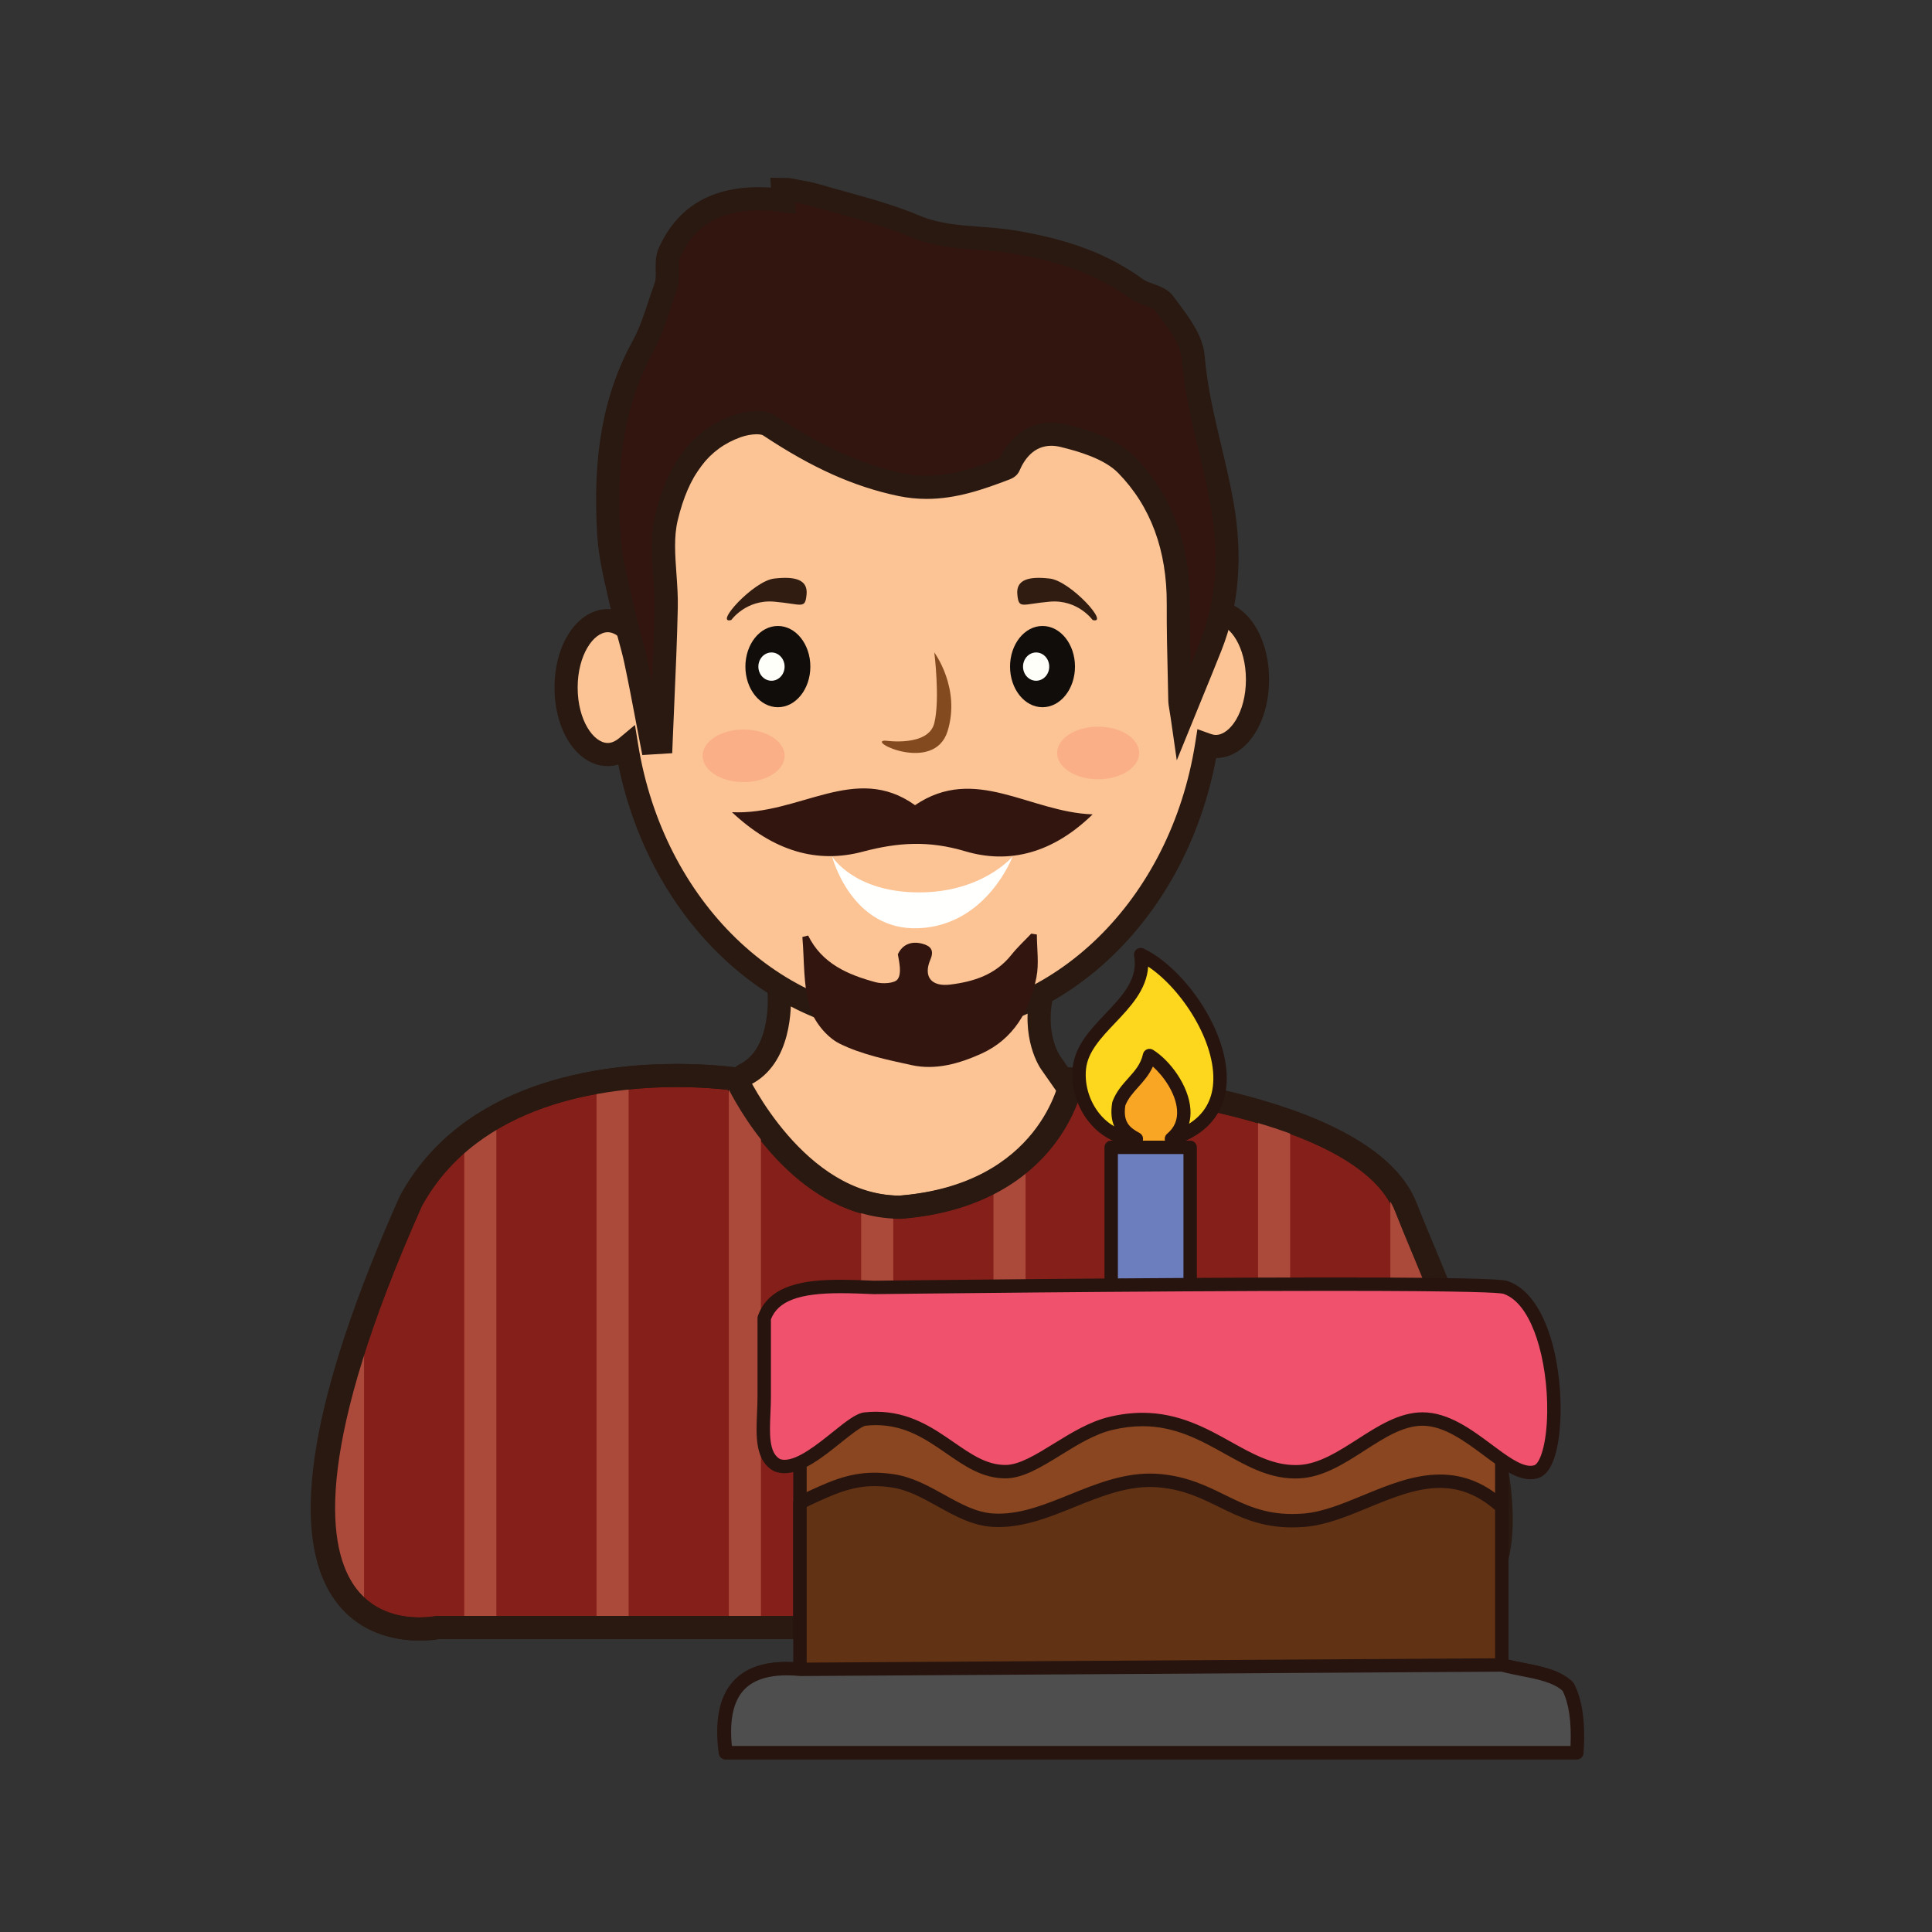
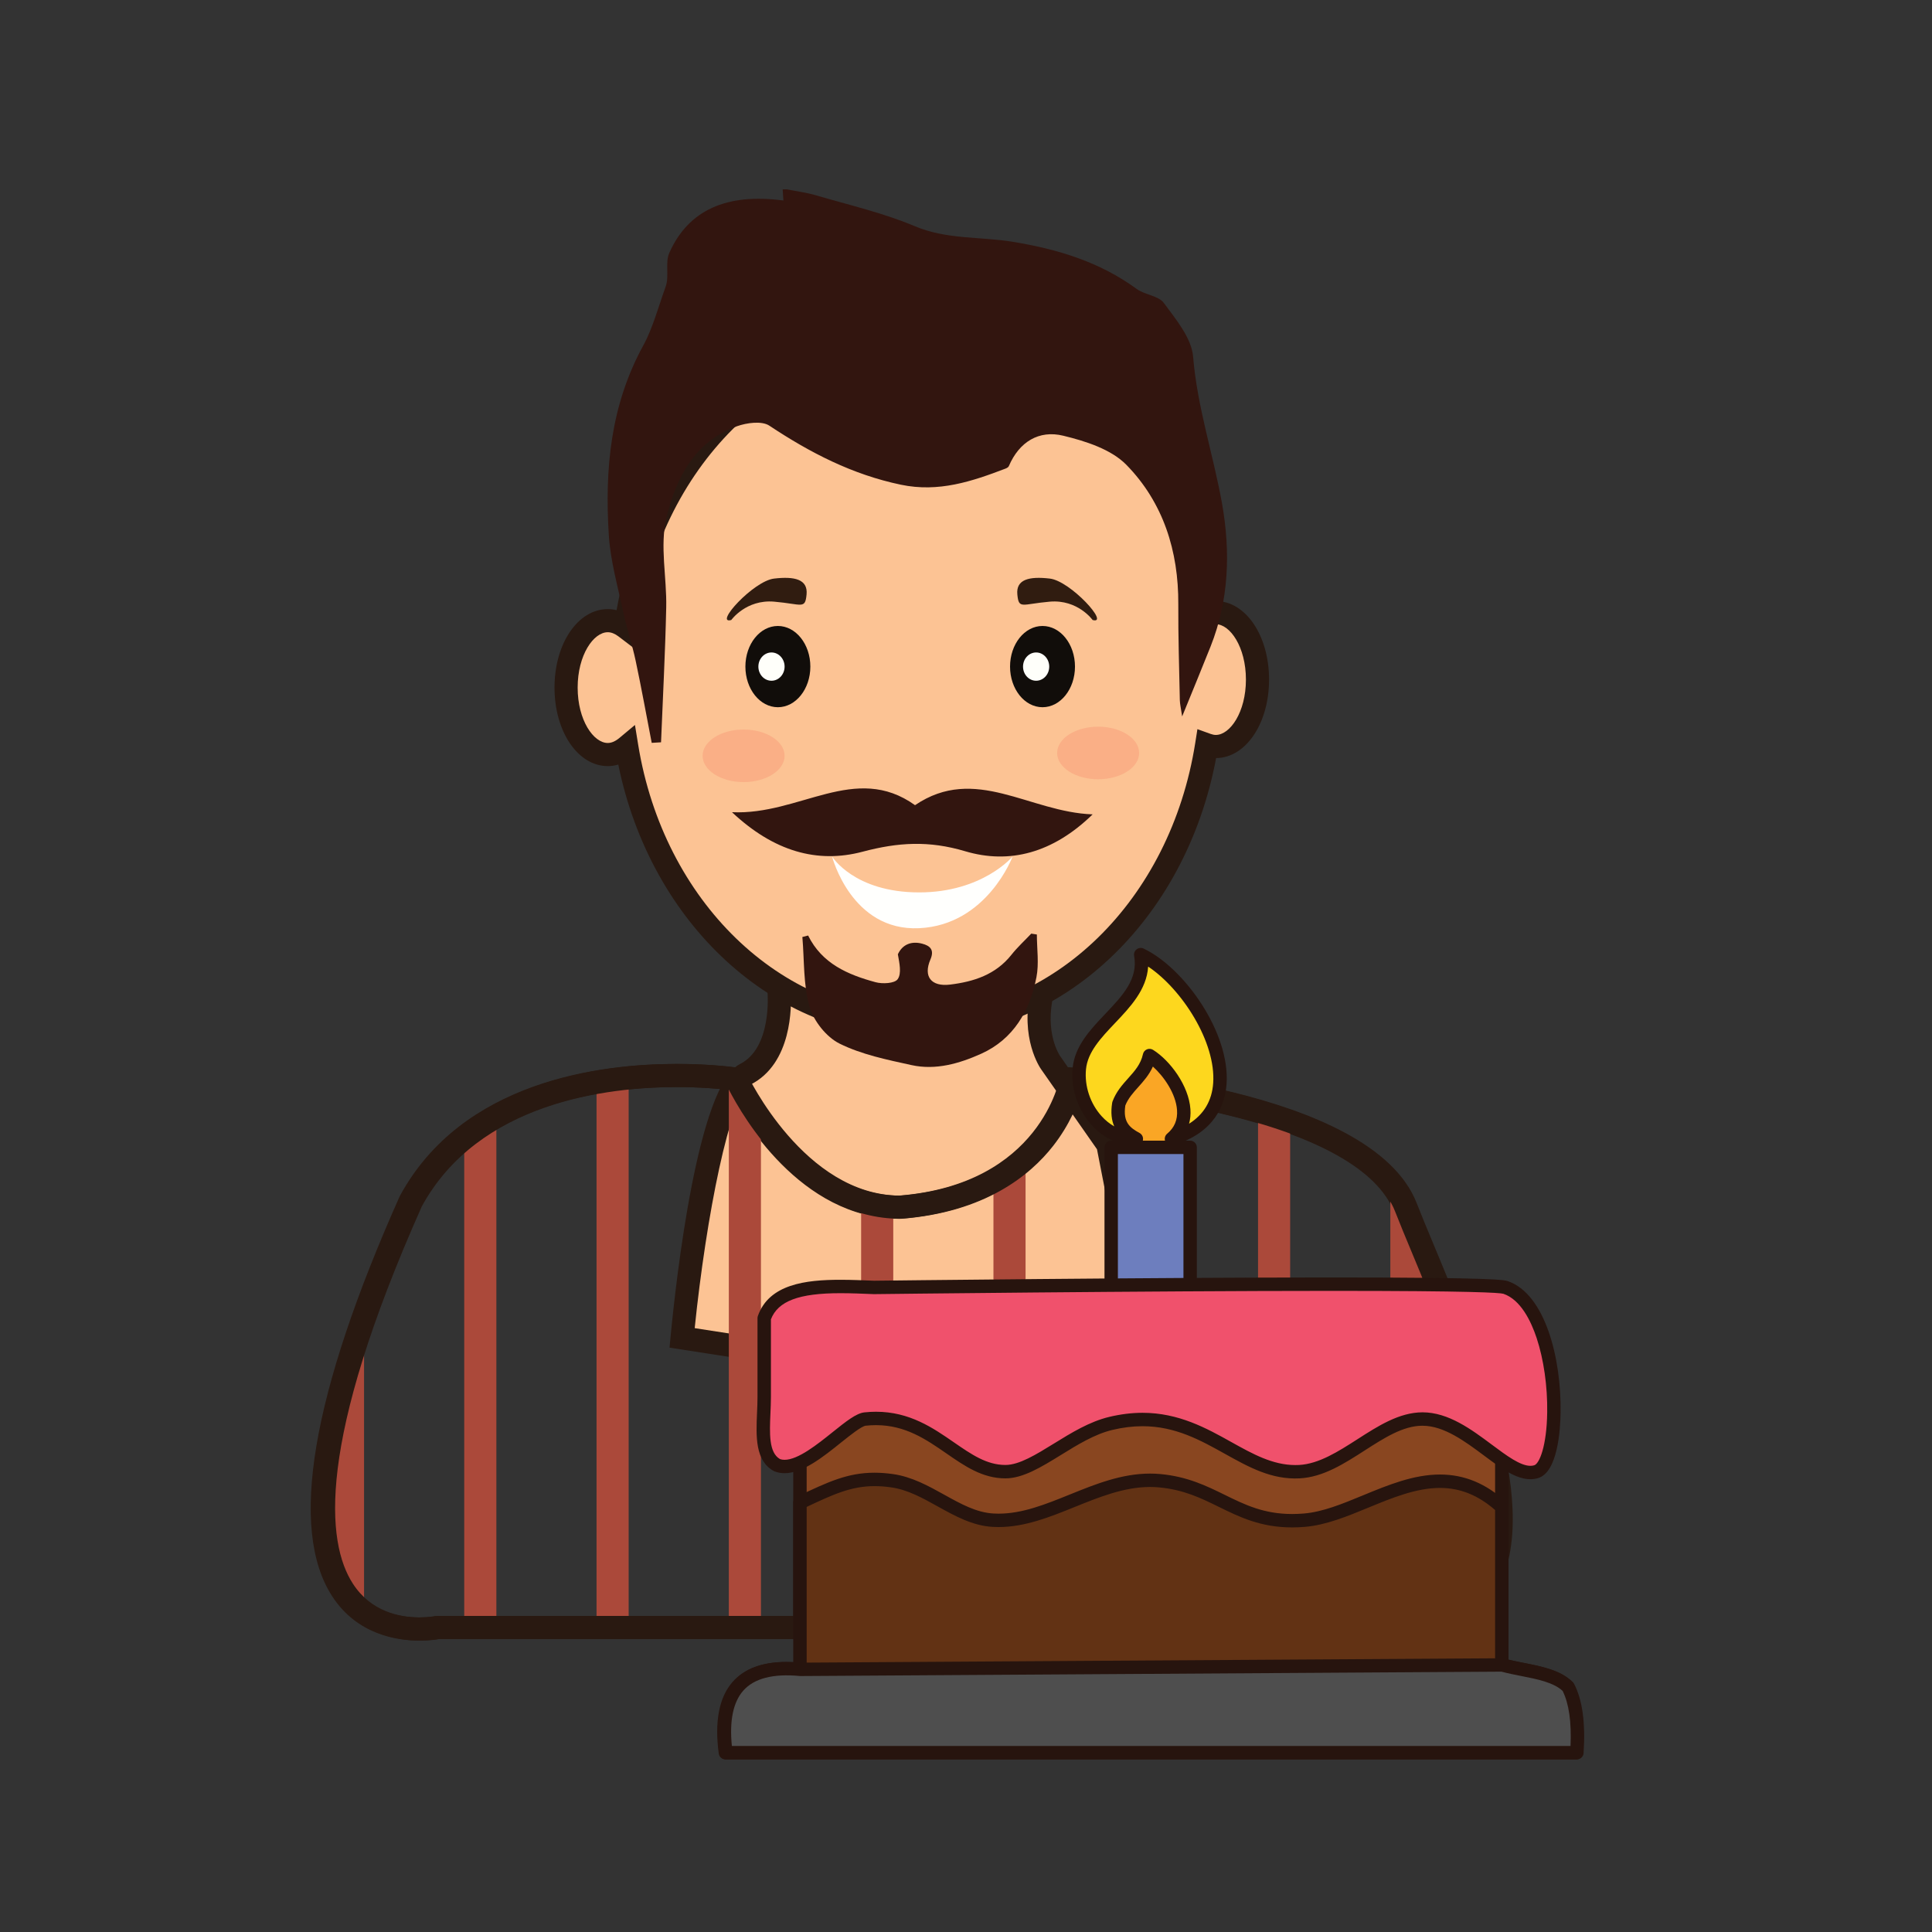
<svg xmlns="http://www.w3.org/2000/svg" xmlns:xlink="http://www.w3.org/1999/xlink" version="1.1" id="Layer_1" x="0px" y="0px" width="500px" height="500px" viewBox="0 0 500 500" enable-background="new 0 0 500 500" xml:space="preserve">
  <rect x="0" y="0" width="500" height="500" fill="#333333" stroke="none" />
  <g id="Layer_1_copy_93">
    <g>
      <g>
        <path fill="#FCC394" d="M201.621,256.648c0,0,1.509,16.237-8.766,21.396c-10.274,5.15-16.335,68.198-16.335,68.198l123.69,19.175     l-13.491-69.182l-14.824-21.229c0,0-4.896-6.824-2.142-18.357C272.512,245.115,201.527,247.381,201.621,256.648z" />
      </g>
      <g>
        <path fill="#291911" d="M303.967,369.025L173.275,348.77l0.265-2.813c1.461-15.173,7.062-65.116,17.975-70.59     c8.302-4.166,7.14-18.302,7.125-18.442l-0.011-0.242c-0.011-0.965,0.27-2.398,1.659-3.803c5.503-5.561,27.24-7.048,39.211-7.048     c10.025,0,27.515,0.859,32.042,6.597c1.141,1.441,1.539,3.193,1.129,4.916c-2.374,9.922,1.51,15.696,1.673,15.939l15.195,21.759     l0.124,0.62L303.967,369.025z M179.787,343.721l116.673,18.084l-12.558-64.375l-14.463-20.707     c-0.209-0.296-5.597-7.996-2.625-20.639c-1.069-1.458-8.845-4.268-27.316-4.268c-18.771,0-32.621,2.938-34.854,5.15     c0.187,3.237,0.44,18.295-10.446,23.752C188.937,283.357,182.742,314.911,179.787,343.721z" />
      </g>
    </g>
    <g>
      <g>
        <path fill="#FCC394" d="M314.647,158.547c-0.878,0-1.723,0.219-2.54,0.536c-6.99-40.737-37.855-71.446-74.893-71.446     c-38.009,0-69.441,32.363-75.315,74.704c-1.404-1.069-2.947-1.715-4.605-1.715c-5.963,0-10.791,7.758-10.791,17.325     c0,9.567,4.828,17.323,10.791,17.323c1.781,0,3.44-0.754,4.924-1.991c6.706,41.15,37.709,72.279,74.997,72.279     c37.444,0,68.54-31.402,75.067-72.811c0.763,0.271,1.551,0.442,2.364,0.442c5.964,0,10.794-7.754,10.794-17.321     C325.441,166.308,320.611,158.547,314.647,158.547z" />
      </g>
      <g>
        <path fill="#291911" d="M237.216,268.559c-36.896,0-68.791-29.48-77.202-70.686c-0.889,0.263-1.797,0.396-2.719,0.396     c-7.73,0-13.788-8.924-13.788-20.318c0-11.397,6.058-20.319,13.788-20.319c0.769,0,1.523,0.091,2.278,0.278     c7.566-42.699,39.675-73.267,77.643-73.267c36.861,0,68.94,29.639,77.279,70.913c0.049,0,0.101-0.003,0.152-0.003     c7.733,0,13.786,8.927,13.786,20.321c0,11.352-6.016,20.256-13.705,20.316C306.854,238.302,274.668,268.559,237.216,268.559z      M164.326,187.623l0.844,5.176c6.595,40.426,36.892,69.77,72.046,69.77c35.363,0,65.689-29.554,72.111-70.285l0.564-3.577     l3.407,1.227c0.496,0.18,0.941,0.268,1.349,0.268c3.691,0,7.798-5.884,7.798-14.327c0-8.444-4.105-14.329-7.798-14.329     c-0.406,0-0.883,0.103-1.449,0.327l-3.419,1.335l-0.624-3.622c-6.854-39.953-37.111-68.957-71.939-68.957     c-36.123,0-66.55,30.334-72.353,72.12l-0.702,5.073l-4.072-3.099c-0.964-0.732-1.905-1.104-2.794-1.104     c-3.688,0-7.798,5.887-7.798,14.332c0,8.444,4.109,14.332,7.798,14.332c0.964,0,1.969-0.439,3.004-1.298L164.326,187.623z" />
      </g>
    </g>
    <g>
      <path fill="#110D0A" d="M209.717,172.515c0,5.804-3.767,10.514-8.402,10.514c-4.645,0-8.407-4.709-8.407-10.514    c0-5.808,3.763-10.514,8.407-10.514C205.95,162.001,209.717,166.707,209.717,172.515z" />
    </g>
    <g>
      <path fill="#FFFFFA" d="M203.052,172.523c0,2.019-1.524,3.653-3.389,3.653c-1.876,0-3.396-1.634-3.396-3.653    c0-2.027,1.521-3.666,3.396-3.666C201.527,168.857,203.052,170.496,203.052,172.523z" />
    </g>
    <g>
      <ellipse fill="#110D0A" cx="269.802" cy="172.515" rx="8.403" ry="10.514" />
    </g>
    <g>
      <path fill="#FFFFFA" d="M271.54,172.523c0,2.019-1.519,3.653-3.394,3.653c-1.871,0-3.385-1.634-3.385-3.653    c0-2.027,1.514-3.666,3.385-3.666C270.021,168.857,271.54,170.496,271.54,172.523z" />
    </g>
    <g>
-       <path fill="#844A1F" d="M229.193,191.684c0,0,11.082,1.647,12.605-4.538c1.525-6.187,0-18.289,0-18.289s6.875,9.219,3.438,20.353    C241.799,200.339,223.903,191.592,229.193,191.684z" />
-     </g>
+       </g>
    <g opacity="0.7">
      <g>
        <path fill="#F9A780" d="M203.052,195.603c0,3.757-4.748,6.804-10.61,6.804c-5.859,0-10.608-3.047-10.608-6.804     c0-3.759,4.749-6.806,10.608-6.806C198.304,188.797,203.052,191.844,203.052,195.603z" />
      </g>
    </g>
    <g opacity="0.7">
      <g>
        <path fill="#F9A780" d="M294.809,194.867c0,3.762-4.752,6.804-10.613,6.804s-10.607-3.042-10.607-6.804     c0-3.759,4.746-6.805,10.607-6.805S294.809,191.108,294.809,194.867z" />
      </g>
    </g>
    <g>
      <path fill="#FFFFFD" d="M215.34,221.663c0,0,4.973,19.378,22.537,18.555c17.571-0.828,24.184-18.555,24.184-18.555    s-7.756,9.289-24.184,9.289C221.004,230.951,215.34,221.663,215.34,221.663z" />
    </g>
    <g>
      <path fill="#301C10" d="M189.253,160.458c0,0,3.823-5.365,11.082-4.751c7.26,0.625,8.022,2.065,8.403-1.854    c0.377-3.917-3.061-4.741-8.403-4.118C194.988,150.352,184.678,161.697,189.253,160.458z" />
    </g>
    <g>
      <path fill="#301C10" d="M282.768,160.458c0,0-3.817-5.365-11.074-4.751c-7.264,0.625-8.028,2.065-8.406-1.854    c-0.381-3.917,3.059-4.741,8.406-4.118C277.04,150.352,287.344,161.697,282.768,160.458z" />
    </g>
    <g>
-       <path fill="#841F19" d="M190.304,279.289c0,0,15.304,33.136,42.443,33.136c39.646-3.082,44.517-33.136,44.517-33.136    s75.113,4.62,86.239,33.136c11.13,28.517,49.381,105.778,0,108.763H113.102c0,0-61.896,13.007-6.952-110.302    C128.484,269.786,190.304,279.289,190.304,279.289z" />
      <path fill="#291911" d="M108.409,424.577c-5.601,0-15.96-1.483-22.424-11.441c-11.284-17.381-5.422-52.194,17.425-103.47    l0.108-0.211c16.137-29.68,51.687-34.109,71.448-34.109c9.284,0,15.531,0.945,15.792,0.984l1.581,0.242l0.68,1.455    c0.146,0.315,14.807,31.308,39.611,31.402c36.771-2.914,41.629-30.341,41.673-30.623l0.436-2.678l2.705,0.167    c3.146,0.197,77.158,5.086,88.851,35.041c1.191,3.052,2.693,6.664,4.368,10.687c11.507,27.656,28.895,69.461,15.87,90.328    c-4.498,7.203-12.184,11.179-22.848,11.82l-250.304,0.008C112.649,424.311,110.85,424.577,108.409,424.577z M108.832,312.213    c-27.308,61.334-24.771,86.964-17.825,97.66c4.678,7.204,12.046,8.713,17.402,8.713c2.426,0,4.069-0.324,4.085-0.329l0.607-0.062    h250.401c8.561-0.523,14.492-3.475,17.948-9.016c11.396-18.248-5.955-59.945-16.319-84.857c-1.688-4.069-3.213-7.721-4.416-10.811    c-4.173-10.701-19.802-19.498-45.187-25.438c-15.476-3.616-30.253-5.124-35.968-5.607c-0.916,3.114-2.981,8.515-7.328,14.075    c-6.008,7.686-17.689,17.189-39.255,18.867l-0.231,0.011c-25.612,0-40.93-26.593-44.416-33.37    c-2.327-0.267-7.159-0.719-13.364-0.719C156.562,281.331,123.515,285.344,108.832,312.213z" />
    </g>
    <g>
      <path fill="#32150F" d="M209.139,242.111c3.616,7.313,10.314,10.144,17.451,12.083c1.801,0.49,4.939,0.33,5.728-0.78    c1.062-1.487,0.444-4.174,0.049-6.439c1.124-2.475,3.403-3.514,6.295-2.751c2.062,0.54,3.206,1.599,2.127,4.094    c-1.896,4.406,0.193,7.087,5.092,6.492c6.127-0.748,11.795-2.562,15.871-7.708c1.551-1.954,3.414-3.662,5.139-5.481    c0.48,0.081,0.967,0.154,1.448,0.229c0,3.698,0.587,7.511-0.114,11.07c-1.705,8.667-5.935,16.021-14.295,19.788    c-5.632,2.535-11.772,4.32-18.036,2.938c-6.329-1.392-12.886-2.721-18.606-5.558c-3.418-1.687-6.71-5.847-7.782-9.553    c-1.645-5.72-1.329-11.993-1.854-18.042C208.145,242.363,208.646,242.24,209.139,242.111z" />
    </g>
    <g>
      <g>
        <path fill="#32150F" d="M203.611,48.997c2.53,0.508,5.122,0.834,7.592,1.558c8.561,2.524,17.359,4.53,25.53,7.977     c8.249,3.489,16.892,2.669,25.294,4.033c11.66,1.912,22.515,5.173,32.135,12.206c2.135,1.559,5.661,1.744,7.055,3.654     c3.139,4.269,7.173,9.07,7.565,13.927c1.071,13.049,5.228,25.33,7.494,38.027c2.196,12.421,1.791,24.934-2.98,36.937     c-2.253,5.671-4.593,11.313-7.354,18.094c-0.312-2.128-0.575-3.166-0.603-4.21c-0.167-8.272-0.434-16.546-0.396-24.814     c0.082-13.771-3.887-26.336-13.443-36.095c-3.948-4.025-10.539-6.125-16.31-7.524c-6.303-1.543-11.42,1.575-14.104,7.868     c-0.115,0.276-0.516,0.499-0.824,0.624c-8.73,3.338-17.336,6.229-27.105,4.185c-12.569-2.626-23.494-8.275-34.04-15.276     c-1.947-1.298-5.829-0.768-8.385,0.14c-11.015,3.91-15.838,13.593-18.255,23.65c-1.764,7.332,0.115,15.478-0.06,23.26     c-0.251,11.629-0.874,23.256-1.339,34.889c-0.802,0.048-1.602,0.092-2.413,0.144c-1.375-7.091-2.655-14.203-4.161-21.268     c-0.894-4.205-2.287-8.294-3.184-12.501c-1.424-6.667-3.352-13.34-3.766-20.083c-1.051-17.019,0.414-33.489,8.996-49.126     c2.376-4.324,3.882-10.017,5.728-15.104c0.967-2.669-0.19-6.19,0.938-8.726c4.943-11.087,14.832-15.511,29.527-13.553     c-0.063-1.015-0.127-1.954-0.188-2.89C202.906,48.997,203.261,48.997,203.611,48.997z" />
      </g>
      <g>
-         <path fill="#291911" d="M304.55,196.769l-1.569-10.932c-0.111-0.773-0.222-1.396-0.307-1.924     c-0.168-0.995-0.307-1.778-0.326-2.647l-0.13-6.032c-0.146-6.172-0.299-12.565-0.265-18.86     c0.078-13.946-4.159-25.378-12.592-33.99c-3.572-3.641-10.2-5.573-14.879-6.712c-0.821-0.2-1.631-0.305-2.395-0.305     c-4.547,0-6.99,3.503-8.242,6.441c-0.533,1.249-1.644,1.904-2.482,2.234c-7.004,2.679-13.9,5.074-21.588,5.074     c-2.437,0-4.865-0.252-7.234-0.744c-11.519-2.407-22.343-7.252-35.079-15.711c-0.015-0.017-0.426-0.277-1.647-0.277     c-1.225,0-2.791,0.284-4.076,0.744c-8.34,2.959-13.529,9.798-16.346,21.528c-1.021,4.234-0.687,8.896-0.332,13.828     c0.201,2.875,0.418,5.845,0.351,8.795c-0.18,8.237-0.546,16.583-0.9,24.663c-0.149,3.426-0.303,6.855-0.437,10.282l-0.108,2.703     l-7.738,0.471l-0.501-2.578c-0.406-2.115-0.81-4.233-1.21-6.348c-0.927-4.889-1.887-9.938-2.938-14.868     c-0.429-2.016-0.971-3.987-1.547-6.078c-0.574-2.079-1.169-4.233-1.636-6.424c-0.348-1.62-0.725-3.242-1.102-4.865     c-1.182-5.078-2.398-10.327-2.725-15.664c-1.293-20.947,1.596-36.6,9.359-50.743c1.555-2.834,2.779-6.512,3.956-10.071     c0.517-1.555,1.036-3.111,1.581-4.613c0.276-0.768,0.254-1.935,0.231-3.174c-0.037-1.795-0.07-3.832,0.785-5.754     c5.055-11.333,14.75-16.618,29.045-15.667l-0.165-2.55l4.839,0.057c0.771,0.154,1.544,0.292,2.32,0.432     c1.805,0.319,3.67,0.651,5.519,1.195c2.264,0.663,4.535,1.294,6.814,1.922c6.318,1.746,12.856,3.558,19.04,6.168     c5.021,2.12,10.259,2.507,15.799,2.92c2.879,0.211,5.853,0.435,8.812,0.915c14.257,2.333,24.558,6.264,33.421,12.741     c0.562,0.411,1.535,0.758,2.48,1.091c1.818,0.648,3.889,1.379,5.223,3.219l1.136,1.515c3.083,4.121,6.579,8.795,7.002,13.932     c0.644,7.875,2.507,15.69,4.305,23.254c1.122,4.718,2.275,9.594,3.146,14.492c2.5,14.077,1.443,27.049-3.142,38.567     c-1.572,3.97-3.194,7.922-4.97,12.264L304.55,196.769z M196.346,54.429c-10.051,0-16.721,4.001-20.396,12.229     c-0.311,0.704-0.287,1.976-0.266,3.198c0.03,1.651,0.068,3.522-0.59,5.333c-0.526,1.452-1.027,2.955-1.525,4.458     c-1.266,3.814-2.573,7.756-4.393,11.062c-7.186,13.092-9.849,27.745-8.627,47.5c0.291,4.834,1.4,9.611,2.577,14.668     c0.386,1.663,0.771,3.318,1.129,4.973c0.426,2.023,0.971,3.998,1.55,6.084c0.572,2.083,1.166,4.231,1.629,6.42     c0.452,2.124,0.89,4.267,1.309,6.402c0.279-6.49,0.545-13.097,0.684-19.609c0.056-2.671-0.135-5.373-0.34-8.232     c-0.37-5.173-0.755-10.525,0.485-15.658c3.284-13.694,9.882-22.125,20.164-25.771c1.94-0.695,4.158-1.091,6.079-1.091     c2.021,0,3.691,0.428,4.962,1.276c12.071,8.02,22.249,12.593,32.99,14.839c1.995,0.415,3.956,0.615,6.009,0.615     c6.497,0,12.666-2.094,18.928-4.478c3.397-7.179,9.94-10.569,17.2-8.795c5.84,1.419,13.141,3.654,17.731,8.339     c9.58,9.78,14.393,22.636,14.307,38.209c-0.025,5.215,0.074,10.528,0.189,15.731c0.812-2.004,1.604-3.959,2.38-5.922     c4.224-10.614,5.142-22.163,2.813-35.307c-0.845-4.726-1.983-9.52-3.081-14.153c-1.847-7.781-3.76-15.823-4.447-24.154     c-0.28-3.423-3.224-7.36-5.828-10.83l-1.162-1.571c-0.258-0.35-1.603-0.824-2.402-1.111c-1.285-0.456-2.737-0.972-4.008-1.9     c-8.063-5.892-17.576-9.49-30.854-11.665c-2.702-0.441-5.41-0.641-8.291-0.852c-5.78-0.431-11.761-0.875-17.688-3.379     c-5.82-2.455-12.169-4.213-18.307-5.913c-2.31-0.635-4.614-1.273-6.901-1.95c-1.445-0.424-2.97-0.705-4.576-0.989l0.187,2.896     l-3.616-0.48C200.246,54.572,198.221,54.429,196.346,54.429z" />
-       </g>
+         </g>
    </g>
    <g>
      <path fill="#32150F" d="M189.438,210.195c17.504,0.832,31.888-12.905,47.37-1.816c15.573-10.562,29.577,1.81,45.963,2.378    c-10.271,10.019-21.543,12.958-33.002,9.539c-9.348-2.781-17.269-2.329-26.516,0.122    C211.506,223.546,200.246,220.34,189.438,210.195z" />
    </g>
    <g>
      <g>
        <defs>
          <path id="SVGID_1_" d="M187.808,279.289c0,0,15.304,33.141,42.439,33.141c39.653-3.087,44.517-33.141,44.517-33.141      s75.113,4.62,86.243,33.141c11.13,28.512,49.382,105.776,0,108.763h-250.4c0,0-61.901,13.006-6.957-110.306      C125.992,269.786,187.808,279.289,187.808,279.289z" />
        </defs>
        <clipPath id="SVGID_2_">
          <use xlink:href="#SVGID_1_" overflow="visible" />
        </clipPath>
        <g clip-path="url(#SVGID_2_)">
          <g>
            <rect x="120.142" y="280.25" fill="#AB493A" width="8.317" height="149.019" />
          </g>
          <g>
            <rect x="154.384" y="277.256" fill="#AB493A" width="8.31" height="149.021" />
          </g>
          <g>
            <rect x="188.618" y="277.256" fill="#AB493A" width="8.316" height="149.021" />
          </g>
          <g>
            <rect x="222.86" y="288.729" fill="#AB493A" width="8.316" height="149.021" />
          </g>
          <g>
            <rect x="257.104" y="288.729" fill="#AB493A" width="8.312" height="149.021" />
          </g>
          <g>
            <rect x="291.342" y="275.453" fill="#AB493A" width="8.317" height="149.019" />
          </g>
          <g>
            <rect x="325.58" y="277.256" fill="#AB493A" width="8.312" height="149.021" />
          </g>
          <g>
            <rect x="359.819" y="283.242" fill="#AB493A" width="8.315" height="149.02" />
          </g>
          <g>
            <rect x="85.903" y="295.718" fill="#AB493A" width="8.313" height="149.019" />
          </g>
        </g>
      </g>
    </g>
    <g>
      <path fill="#291911" d="M108.746,424.58c-5.604,0-15.965-1.483-22.425-11.444c-11.291-17.381-5.422-52.188,17.426-103.47    l0.101-0.211c16.133-29.68,51.691-34.109,71.452-34.109c9.28,0,15.53,0.945,15.792,0.984l1.584,0.242l0.673,1.461    c0.149,0.311,14.803,31.307,39.614,31.4c36.771-2.914,41.629-30.345,41.678-30.627l0.426-2.675l2.709,0.169    c3.15,0.192,77.162,5.081,88.848,35.036c1.192,3.054,2.698,6.669,4.372,10.687c11.503,27.66,28.895,69.461,15.871,90.328    c-4.499,7.203-12.185,11.183-22.847,11.828l-250.304,0.003C112.986,424.315,111.182,424.58,108.746,424.58z M109.164,312.213    c-27.312,61.334-24.771,86.964-17.825,97.66c4.678,7.208,12.046,8.717,17.407,8.717c2.421,0,4.065-0.328,4.08-0.333l0.609-0.062    h250.4c8.559-0.521,14.488-3.473,17.947-9.012c11.389-18.252-5.955-59.949-16.319-84.856c-1.696-4.07-3.213-7.726-4.416-10.812    c-4.173-10.701-19.802-19.498-45.191-25.438c-15.47-3.62-30.246-5.124-35.963-5.611c-0.914,3.117-2.983,8.516-7.332,14.08    c-6.002,7.68-17.685,17.189-39.25,18.865l-0.232,0.008c-25.615,0-40.93-26.593-44.415-33.365    c-2.328-0.269-7.159-0.721-13.364-0.721C156.891,281.333,123.849,285.35,109.164,312.213z" />
    </g>
    <g>
      <g>
        <g>
          <path fill="#FAA625" d="M307.086,285.671c0,9.399-4.289,17.017-9.583,17.017c-5.298,0-9.587-7.617-9.587-17.017      c0-9.396,4.289-17.017,9.587-17.017C302.797,268.656,307.086,276.277,307.086,285.671z" />
        </g>
        <g>
-           <path fill="#27140E" d="M297.503,302.936c-5.425,0-9.834-7.744-9.834-17.265c0-9.515,4.409-17.257,9.834-17.257      c5.421,0,9.833,7.742,9.833,17.257C307.336,295.191,302.924,302.936,297.503,302.936z M297.503,268.906      c-5.151,0-9.337,7.521-9.337,16.766c0,9.247,4.186,16.764,9.337,16.764c5.147,0,9.337-7.517,9.337-16.764      C306.84,276.427,302.65,268.906,297.503,268.906z" />
+           <path fill="#27140E" d="M297.503,302.936c-5.425,0-9.834-7.744-9.834-17.265c0-9.515,4.409-17.257,9.834-17.257      c5.421,0,9.833,7.742,9.833,17.257C307.336,295.191,302.924,302.936,297.503,302.936z M297.503,268.906      c-5.151,0-9.337,7.521-9.337,16.766c0,9.247,4.186,16.764,9.337,16.764c5.147,0,9.337-7.517,9.337-16.764      C306.84,276.427,302.65,268.906,297.503,268.906" />
        </g>
      </g>
      <g>
        <g>
          <path fill="#6D7EBE" d="M287.575,333.301c0-12.125,0-24.246,0-36.367c6.808,0,13.623,0,20.434,0c0,11.674,0,24.42,0,36.094      L287.575,333.301z" />
        </g>
        <g>
          <path fill="#27140E" d="M287.575,335.037c-0.455,0-0.894-0.18-1.222-0.505c-0.328-0.323-0.512-0.767-0.512-1.23v-36.366      c0-0.961,0.773-1.738,1.732-1.738h20.434c0.956,0,1.734,0.777,1.734,1.738v36.092c0,0.947-0.764,1.723-1.712,1.732      l-20.435,0.277C287.591,335.037,287.583,335.037,287.575,335.037z M289.311,298.665v32.878l16.965-0.229v-32.649H289.311z" />
        </g>
      </g>
      <g>
        <g>
          <rect x="207.026" y="358.531" fill="#894620" width="181.636" height="65.283" />
        </g>
        <g>
          <path fill="#27140E" d="M388.662,425.555H207.026c-0.956,0-1.737-0.78-1.737-1.74v-65.283c0-0.956,0.781-1.729,1.737-1.729      h181.636c0.961,0,1.737,0.773,1.737,1.729v65.283C390.399,424.774,389.623,425.555,388.662,425.555z M208.764,422.083h178.165      v-61.817H208.764V422.083z" />
        </g>
      </g>
      <g>
        <g>
          <path fill="#F0516C" d="M226.16,333.186c-12.647-0.537-25.223-1.004-28.38,7.947c0,6.021,0,13.321,0,20.432      c0,6.802-1.581,14.994,3.361,17.631c6.979,2.673,18.442-11.491,22.747-11.954c17.332-1.843,24.039,13.637,36.326,13.626      c7.7-0.008,17.05-10.047,27.245-12.49c22.996-5.508,32.762,13.335,48.816,12.49c11.336-0.596,20.932-13.555,31.787-13.626      c11.928-0.072,22.155,15.899,29.517,13.626c7.354-2.275,6.613-42.713-7.949-47.682      C384.06,331.287,226.16,333.186,226.16,333.186z" />
        </g>
        <g>
          <path fill="#27140E" d="M396.071,382.82L396.071,382.82c-3.788,0-7.611-2.852-12.042-6.149      c-4.835-3.608-10.315-7.692-15.887-7.692h-0.07c-4.969,0.025-9.8,3.131-14.911,6.414c-5.271,3.391-10.715,6.888-16.795,7.205      c-7.273,0.381-13.155-2.893-19.383-6.363c-6.292-3.504-12.798-7.133-21.309-7.133c-2.515,0-5.141,0.326-7.812,0.965      c-4.562,1.091-9.023,3.841-13.331,6.505c-5.024,3.094-9.773,6.022-14.317,6.03c-5.947,0-10.509-3.149-15.329-6.486      c-5.187-3.583-10.548-7.29-18.176-7.29c-0.86,0-1.745,0.049-2.642,0.144c-1.107,0.118-4.021,2.454-6.363,4.325      c-4.655,3.74-9.936,7.97-14.668,7.97c-0.891,0-1.738-0.152-2.516-0.447c-0.066-0.025-0.134-0.057-0.201-0.086      c-4.938-2.643-4.663-9.004-4.396-15.158c0.06-1.338,0.118-2.717,0.118-4.006v-20.432c0-0.195,0.034-0.392,0.101-0.576      c2.907-8.237,12.424-9.352,21.346-9.352c2.902,0,5.981,0.134,8.697,0.244c2.164-0.028,71.212-0.844,118.587-0.844      c42.669,0,44.597,0.66,45.417,0.939c9.698,3.307,13.899,19.957,13.693,34.028c-0.067,4.575-0.763,15.393-5.792,16.946      C397.446,382.723,396.766,382.82,396.071,382.82z M368.144,365.507c6.722,0,12.691,4.452,17.96,8.38      c3.771,2.811,7.329,5.467,9.969,5.467l0,0c0.354,0,0.68-0.045,0.997-0.146c1.312-0.407,3.221-4.921,3.344-13.688      c0.102-6.705-0.899-13.722-2.734-19.248c-1.454-4.377-4.129-9.918-8.604-11.442c-1.018-0.277-8.156-0.754-44.301-0.754      c-47.874,0-117.892,0.838-118.594,0.845c-0.026,0-0.06,0-0.098-0.004c-2.689-0.111-5.745-0.241-8.593-0.241      c-10.729,0-16.137,2.027-17.975,6.765v20.125c0,1.363-0.063,2.785-0.123,4.154c-0.229,5.258-0.444,10.227,2.47,11.889      c0.358,0.129,0.746,0.188,1.177,0.188c3.512,0,8.5-3.997,12.501-7.207c3.377-2.705,6.045-4.847,8.167-5.069      c1.009-0.108,2.021-0.164,3.005-0.164c8.708,0,14.783,4.201,20.146,7.908c4.558,3.146,8.491,5.866,13.345,5.866      c3.571,0,7.914-2.679,12.51-5.516c4.542-2.802,9.246-5.7,14.347-6.923c2.933-0.699,5.832-1.062,8.619-1.062      c9.415,0,16.63,4.023,23,7.578c5.492,3.061,10.68,5.947,16.547,5.947c0.318,0,0.641-0.008,0.961-0.022      c5.163-0.269,10.216-3.521,15.103-6.653c5.302-3.408,10.791-6.935,16.765-6.972H368.144z" />
        </g>
      </g>
      <g>
        <g>
          <path fill="#623214" d="M388.662,390.02c0,13.623,0,27.248,0,40.87c5.938,1.634,13.256,1.88,17.029,5.672      c2.193,4.244,2.709,10.158,2.271,17.033c-73.413,0-146.826,0-220.235,0c-2.095-15.719,4.227-23.019,19.298-21.573      c0-14.379,0-28.758,0-43.135c9.308-4.404,14.62-6.982,23.837-5.678c9.535,1.348,16.84,9.669,26.114,10.219      c14.573,0.858,27.662-11.635,43.138-10.219c15.244,1.396,20.344,11.63,37.463,10.219      C353.62,392.1,370.997,373.779,388.662,390.02z" />
        </g>
        <g>
          <path fill="#27140E" d="M407.964,455.326H187.729c-0.873,0-1.602-0.645-1.718-1.503c-1.109-8.324,0.094-14.561,3.575-18.535      c3.008-3.438,7.675-5.178,13.869-5.178c0.59,0,1.207,0.019,1.834,0.048v-41.271c0-0.672,0.389-1.279,0.998-1.568l0.336-0.16      c7.671-3.627,12.741-6.02,19.69-6.02c1.535,0,3.104,0.115,4.797,0.353c4.898,0.694,9.153,3.059,13.268,5.343      c4.255,2.363,8.279,4.6,12.699,4.859c0.444,0.025,0.899,0.041,1.353,0.041c6.188,0,12.144-2.412,18.453-4.961      c6.575-2.66,13.381-5.41,20.754-5.41c0.887,0,1.769,0.037,2.64,0.119c7.03,0.644,11.967,3.066,16.737,5.41      c5.166,2.533,10.051,4.932,17.402,4.932h0.008c0.973,0,1.983-0.045,3.012-0.127c4.892-0.402,9.969-2.495,15.341-4.715      c6.408-2.642,13.036-5.377,19.896-5.377c6.325,0,11.943,2.336,17.163,7.141c0.354,0.326,0.564,0.792,0.564,1.273v39.524      c1.24,0.292,2.54,0.55,3.812,0.804c4.729,0.928,9.62,1.887,12.711,4.992c0.123,0.123,0.231,0.27,0.313,0.429      c2.155,4.179,2.966,10.04,2.462,17.936C409.637,454.62,408.879,455.326,407.964,455.326z M189.272,451.858H406.32      c0.257-6.26-0.415-10.938-2.045-14.25c-2.384-2.216-6.624-3.054-10.733-3.863c-1.774-0.348-3.609-0.706-5.34-1.185      c-0.75-0.205-1.273-0.89-1.273-1.671v-40.093c-4.391-3.845-9.061-5.721-14.257-5.721c-6.173,0-12.477,2.597-18.573,5.115      c-5.381,2.219-10.95,4.514-16.379,4.961c-1.117,0.095-2.229,0.144-3.296,0.144h-0.008c-8.155,0-13.633-2.69-18.931-5.291      c-4.696-2.306-9.136-4.483-15.528-5.069c-0.758-0.067-1.539-0.108-2.32-0.108c-6.697,0-13.182,2.627-19.453,5.159      c-6.336,2.566-12.891,5.216-19.754,5.216c-0.52,0-1.039-0.015-1.554-0.044c-5.212-0.309-9.775-2.844-14.187-5.291      c-4.009-2.23-7.799-4.338-12.064-4.939c-1.532-0.22-2.944-0.32-4.312-0.32c-5.985,0-10.667,2.127-17.55,5.381v42.035      c0,0.492-0.213,0.956-0.57,1.284c-0.363,0.329-0.849,0.49-1.331,0.444c-6.911-0.672-11.862,0.617-14.664,3.819      C189.598,440.537,188.615,445.338,189.272,451.858z" />
        </g>
      </g>
      <g>
        <g>
          <path fill="#4E4E4E" d="M207.162,432.022c-15.072-1.445-21.39,5.854-19.298,21.572c73.412,0,146.821,0,220.234,0      c0.438-6.875-0.075-12.789-2.269-17.032c-3.777-3.793-11.093-4.039-17.029-5.673L207.162,432.022z" />
        </g>
        <g>
          <path fill="#27140E" d="M408.099,455.326H187.864c-0.867,0-1.606-0.645-1.719-1.503c-1.105-8.324,0.097-14.561,3.579-18.535      c3.564-4.076,9.44-5.761,17.512-4.995l181.553-1.136c0.161-0.004,0.312,0.02,0.468,0.062c1.605,0.435,3.377,0.789,5.088,1.128      c4.734,0.929,9.621,1.888,12.714,4.992c0.124,0.127,0.229,0.27,0.309,0.429c2.162,4.179,2.97,10.04,2.462,17.936      C409.772,454.62,409.014,455.326,408.099,455.326z M189.407,451.858h217.047c0.262-6.26-0.411-10.939-2.043-14.25      c-2.377-2.216-6.625-3.054-10.734-3.863c-1.692-0.332-3.443-0.677-5.1-1.121l-181.404,1.136c-0.06,0-0.116-0.003-0.177-0.008      c-6.911-0.672-11.865,0.617-14.667,3.819C189.735,440.537,188.753,445.338,189.407,451.858z" />
        </g>
      </g>
      <g>
        <g>
          <path fill="#FDD71E" d="M295.221,247.062c14.574,6.917,33.502,39.805,7.946,47.676c7.651-6.408-0.079-18.064-5.681-21.567      c-1.217,5.593-6.086,7.536-7.942,12.486c-0.874,5.415,1.601,7.479,4.54,9.081c-9.202,0.062-15.6-9.357-14.758-18.166      C280.406,265.284,297.51,259.591,295.221,247.062z" />
        </g>
        <g>
          <path fill="#27140E" d="M294.002,296.473c-4.304,0-8.373-1.865-11.455-5.261c-3.605-3.957-5.451-9.493-4.951-14.799      c0.551-5.701,4.586-9.951,8.485-14.062c4.386-4.619,8.53-8.98,7.428-14.979c-0.116-0.641,0.134-1.296,0.653-1.687      c0.516-0.399,1.211-0.473,1.801-0.196c10.507,4.99,22.433,21.752,21.468,35.089c-0.388,5.399-3.093,12.532-13.752,15.817      c-0.792,0.244-1.645-0.104-2.032-0.83c-0.396-0.726-0.225-1.623,0.407-2.156c1.897-1.592,2.738-3.594,2.562-6.111      c-0.295-4.266-3.407-8.723-6.25-11.277c-0.979,2.188-2.451,3.821-3.781,5.312c-1.349,1.504-2.62,2.924-3.354,4.772      c-0.65,4.365,1.199,5.758,3.688,7.112c0.691,0.382,1.039,1.181,0.85,1.944c-0.195,0.766-0.883,1.307-1.675,1.311H294.002      L294.002,296.473z M297.141,250.152c-0.377,5.985-4.678,10.518-8.545,14.588c-3.656,3.854-7.109,7.49-7.544,12      c-0.413,4.352,1.103,8.889,4.062,12.144c0.977,1.074,2.07,1.953,3.255,2.62c-0.685-1.559-0.952-3.537-0.537-6.123      c0.019-0.111,0.053-0.225,0.089-0.333c0.957-2.543,2.545-4.313,4.081-6.028c1.658-1.852,3.224-3.598,3.796-6.217      c0.119-0.554,0.501-1.011,1.02-1.23c0.521-0.219,1.117-0.168,1.596,0.13c4.42,2.771,9.247,9.271,9.666,15.358      c0.094,1.322-0.026,2.582-0.352,3.761c3.822-2.413,5.917-5.929,6.242-10.492C314.737,269.721,305.868,255.968,297.141,250.152z" />
        </g>
      </g>
    </g>
  </g>
</svg>